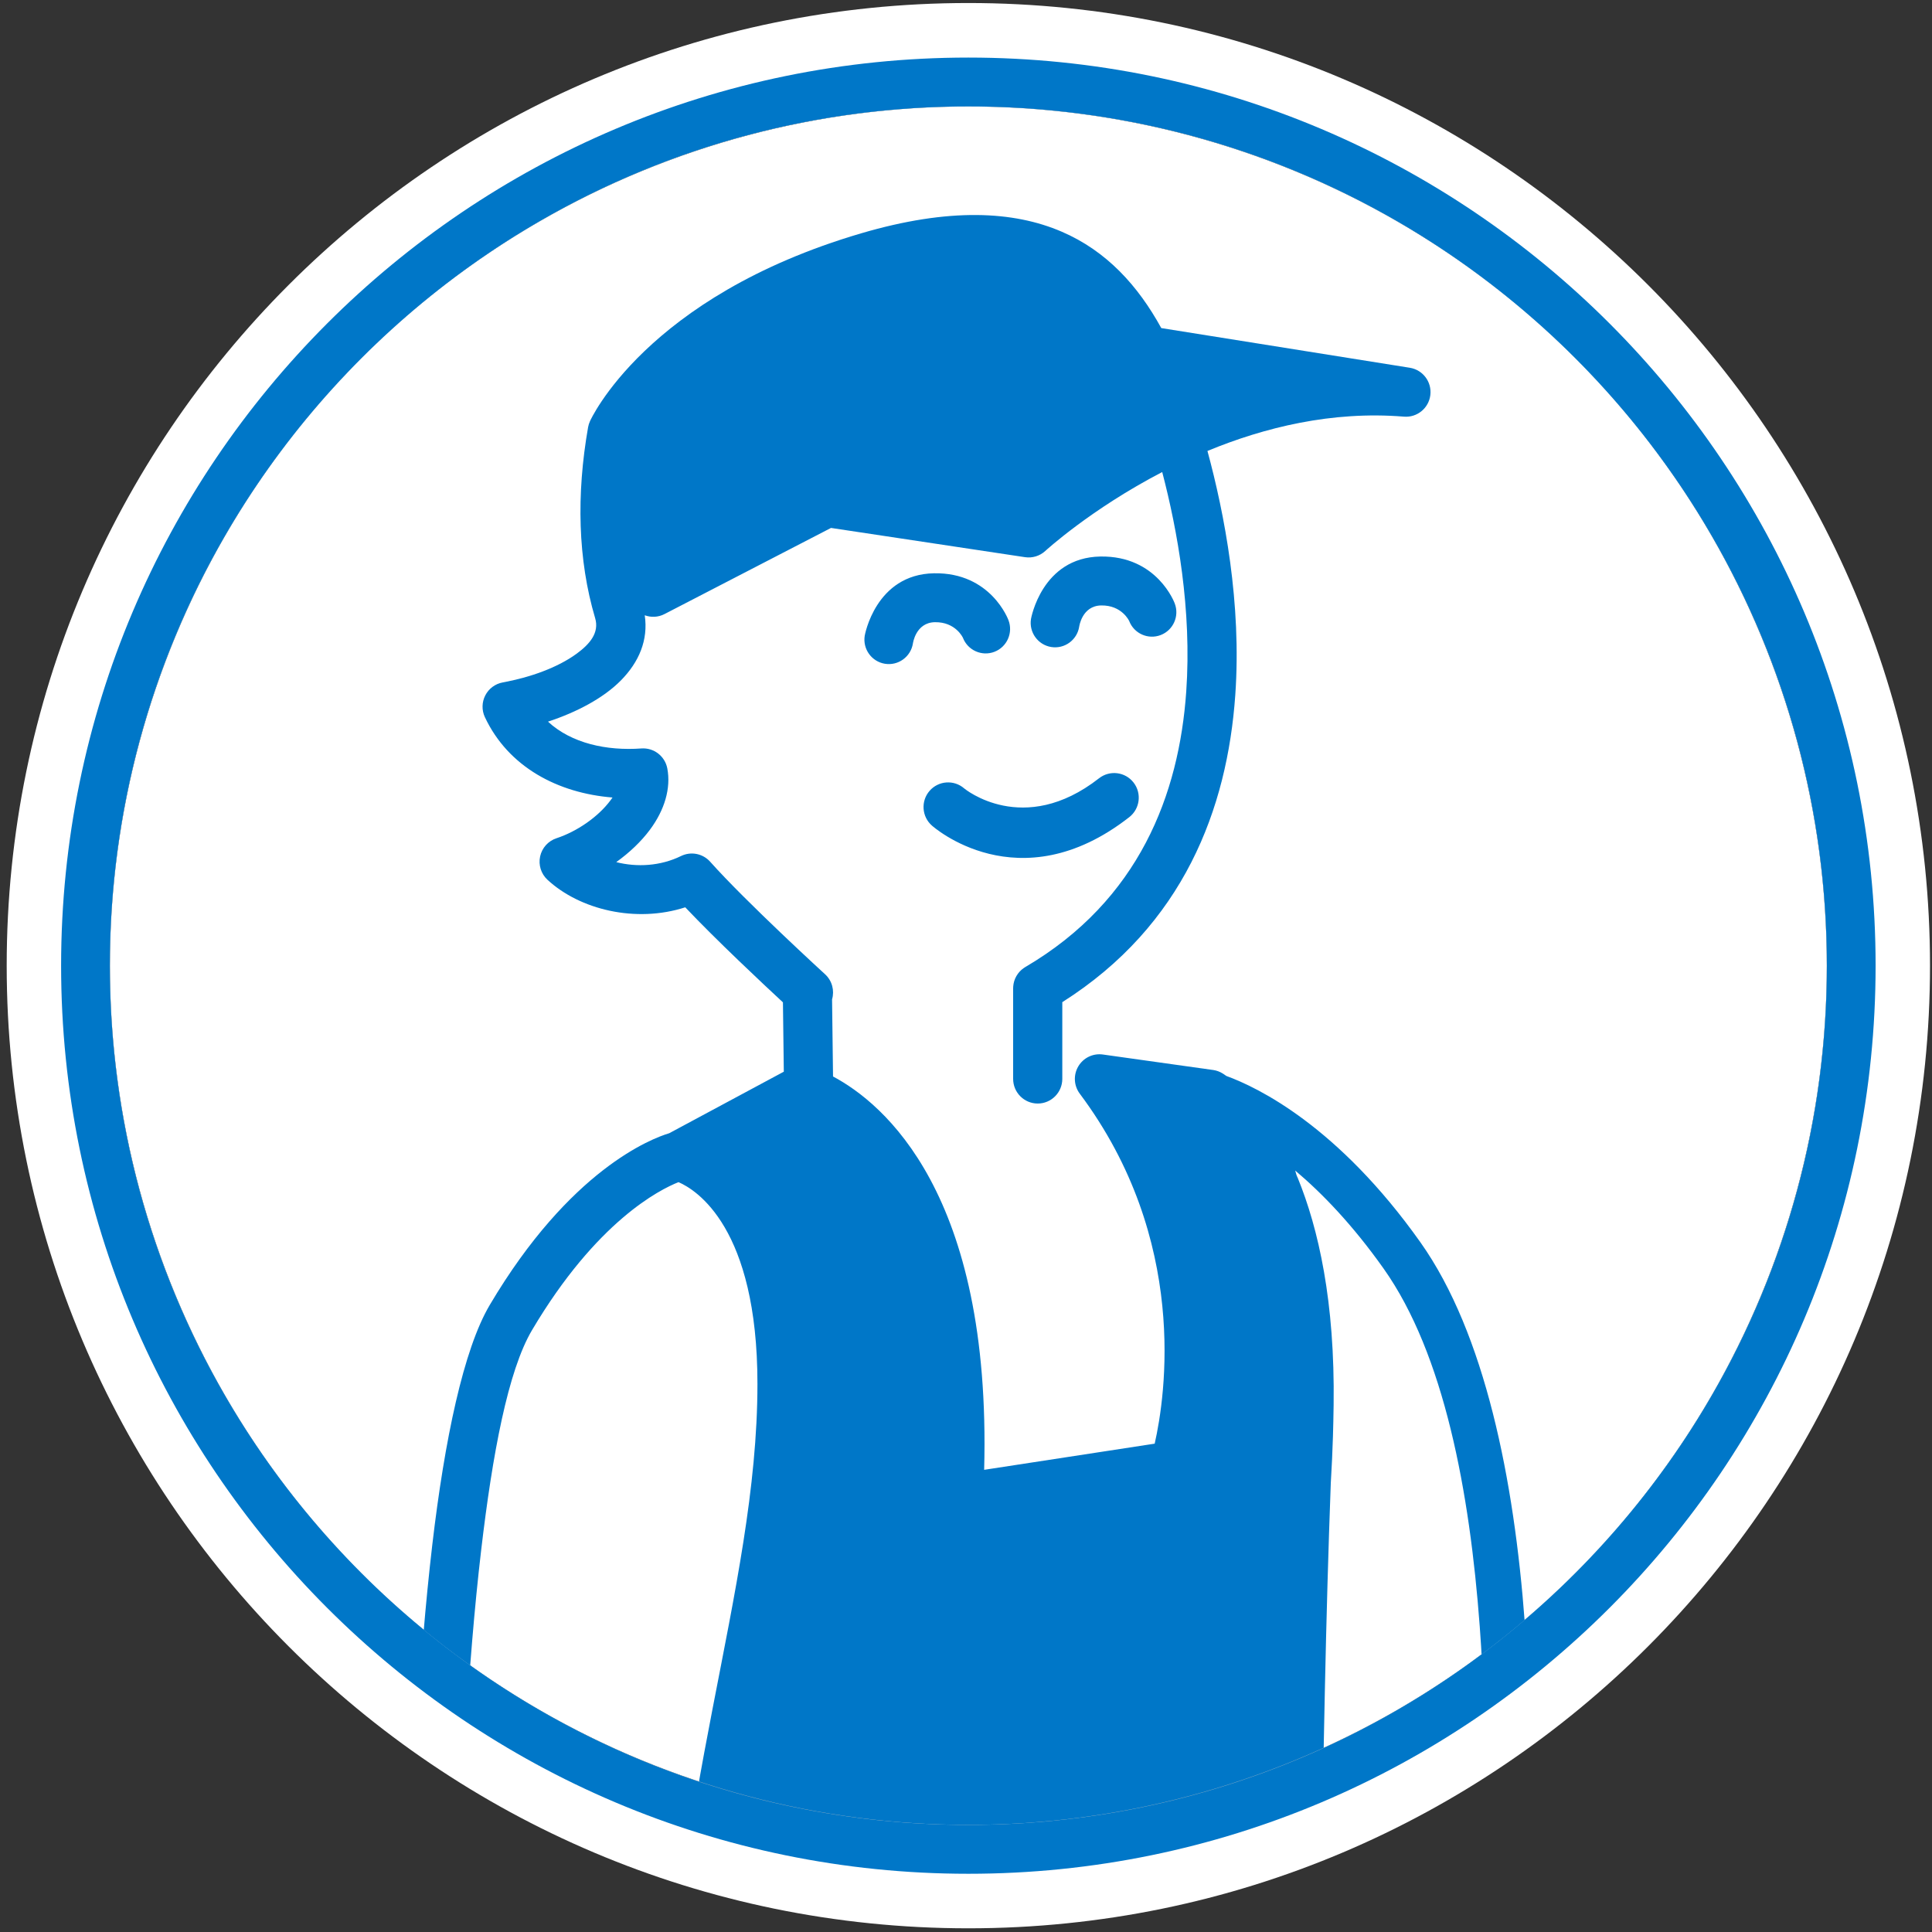
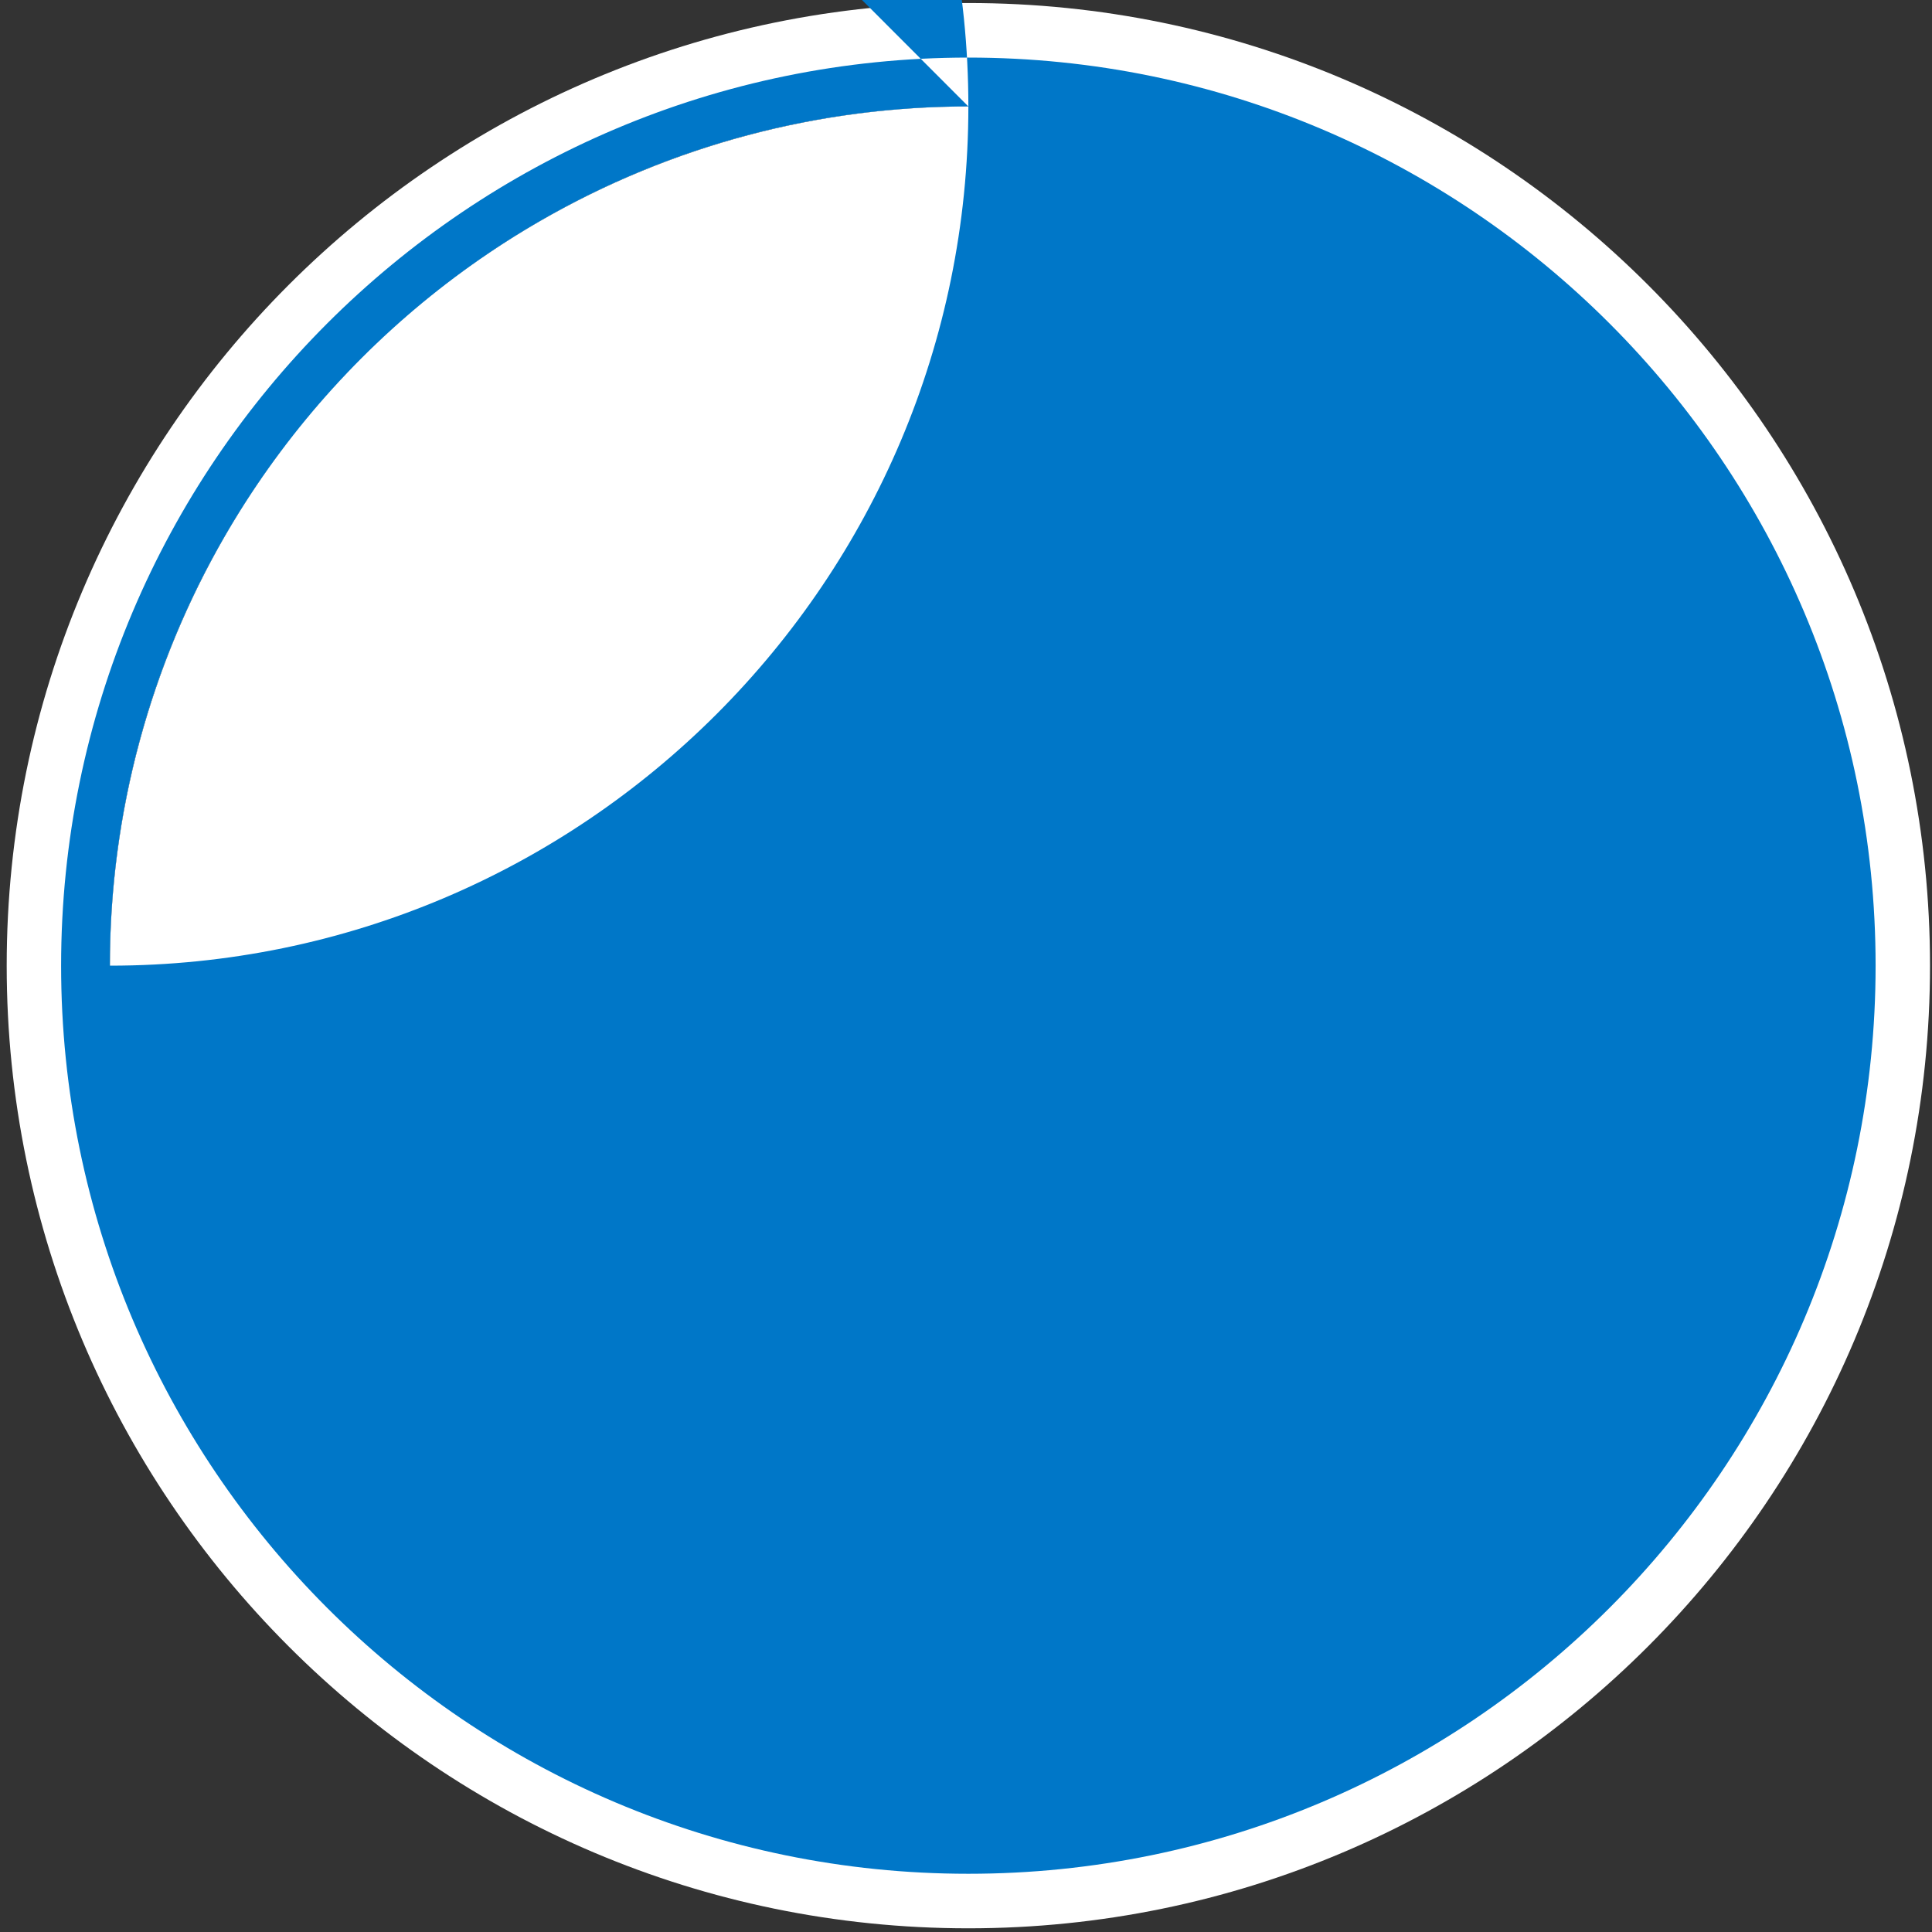
<svg xmlns="http://www.w3.org/2000/svg" width="100%" height="100%" viewBox="0 0 178 178" version="1.1" xml:space="preserve" style="fill-rule:evenodd;clip-rule:evenodd;stroke-linejoin:round;stroke-miterlimit:2;">
  <rect x="0" y="0" width="178" height="178" fill="#333333" stroke="none" />
  <g>
    <ellipse cx="89.217" cy="88.969" rx="79.094" ry="79.162" style="fill:#fff;" />
    <path d="M89.217,0.278c48.904,0 88.6,39.745 88.6,88.691c0,48.946 -39.696,88.691 -88.6,88.691c-48.903,0 -88.6,-39.745 -88.6,-88.691c0,-48.946 39.697,-88.691 88.6,-88.691Zm0,9.529c-43.653,0 -79.093,35.472 -79.093,79.162c-0,43.691 35.44,79.162 79.093,79.162c43.653,0 79.094,-35.471 79.094,-79.162c-0,-43.69 -35.441,-79.162 -79.094,-79.162Z" style="fill:#fff;" />
-     <path d="M89.217,5.304c46.135,-0 83.587,37.491 83.587,83.665c-0,46.175 -37.452,83.666 -83.587,83.666c-46.134,-0 -83.587,-37.491 -83.587,-83.666c0,-46.174 37.453,-83.665 83.587,-83.665Zm0,4.503c-43.653,0 -79.093,35.472 -79.093,79.162c-0,43.691 35.44,79.162 79.093,79.162c43.653,0 79.094,-35.471 79.094,-79.162c-0,-43.69 -35.441,-79.162 -79.094,-79.162Z" style="fill:#0077c8;" />
+     <path d="M89.217,5.304c46.135,-0 83.587,37.491 83.587,83.665c-0,46.175 -37.452,83.666 -83.587,83.666c-46.134,-0 -83.587,-37.491 -83.587,-83.666c0,-46.174 37.453,-83.665 83.587,-83.665Zm0,4.503c-43.653,0 -79.093,35.472 -79.093,79.162c43.653,0 79.094,-35.471 79.094,-79.162c-0,-43.69 -35.441,-79.162 -79.094,-79.162Z" style="fill:#0077c8;" />
    <ellipse cx="89.217" cy="88.969" rx="79.094" ry="79.162" style="fill:none;" />
    <clipPath id="_clip1">
-       <ellipse cx="89.217" cy="88.969" rx="79.094" ry="79.162" />
-     </clipPath>
+       </clipPath>
    <g clip-path="url(#_clip1)">
-       <path d="M119.331,107.846c2.474,2.085 5.283,4.994 8.143,9.03c5.585,7.881 7.94,20.588 8.858,32.969c1.408,18.981 -0.685,37.269 -0.685,37.269c-0.131,1.144 0.69,2.18 1.831,2.311c1.142,0.131 2.175,-0.691 2.306,-1.835c-0,-0 2.138,-18.674 0.701,-38.054c-0.979,-13.192 -3.666,-26.68 -9.616,-35.077c-7.582,-10.699 -14.975,-14.27 -17.885,-15.329c-0.189,-0.138 -0.307,-0.21 -0.336,-0.228c-0.267,-0.167 -0.558,-0.272 -0.855,-0.317l-10.184,-1.43c-0.906,-0.127 -1.799,0.305 -2.264,1.095c-0.465,0.789 -0.411,1.782 0.138,2.515c10.081,13.472 7.893,27.876 6.902,32.244c0,-0 -15.712,2.41 -15.712,2.41c0.685,-25.492 -9.291,-33.776 -13.923,-36.239l-0.089,-7.106c0.235,-0.805 0.013,-1.71 -0.646,-2.313c-0,-0 -7.27,-6.648 -10.584,-10.366c-0.676,-0.757 -1.772,-0.973 -2.683,-0.527c-1.9,0.931 -4.073,1.048 -5.971,0.562c1.216,-0.871 2.297,-1.897 3.105,-2.985c1.351,-1.817 1.946,-3.819 1.6,-5.646c-0.215,-1.132 -1.241,-1.923 -2.388,-1.841c-3.197,0.231 -6.442,-0.468 -8.606,-2.47c2.657,-0.872 5.113,-2.174 6.711,-3.791c1.683,-1.704 2.539,-3.734 2.204,-6.01c0.576,0.213 1.236,0.193 1.824,-0.112l15.337,-7.934c0,-0 17.874,2.694 17.874,2.694c0.675,0.102 1.36,-0.107 1.864,-0.569c0,0 4.185,-3.85 10.777,-7.274c1.404,5.365 2.74,12.71 2.213,20.23c-0.663,9.447 -4.314,19.205 -14.828,25.376l-0.14,0.091c-0.288,0.197 -0.516,0.452 -0.68,0.74c-0.164,0.286 -0.268,0.613 -0.293,0.961l-0.007,0.167l0,8.346c0,1.253 1.015,2.27 2.265,2.27c1.249,0 2.264,-1.017 2.264,-2.27l0,-7.07c11.175,-7.081 15.202,-17.827 15.937,-28.292c0.593,-8.449 -0.992,-16.694 -2.564,-22.492c5.23,-2.163 11.467,-3.705 18.103,-3.161c1.213,0.1 2.288,-0.779 2.433,-1.991c0.146,-1.211 -0.69,-2.321 -1.892,-2.513l-22.898,-3.656c-2.137,-3.89 -5.026,-7.1 -9.187,-8.887c-4.407,-1.893 -10.324,-2.238 -18.472,0.159c-19.904,5.855 -24.976,17.308 -24.976,17.308c-0.081,0.178 -0.14,0.365 -0.174,0.558c-1.089,6.202 -0.945,12.21 0.65,17.585c0.401,1.351 -0.497,2.39 -1.693,3.268c-1.792,1.315 -4.361,2.207 -6.822,2.657c-0.692,0.126 -1.286,0.568 -1.607,1.195c-0.322,0.627 -0.335,1.368 -0.035,2.006c2.166,4.606 6.739,6.999 11.758,7.401c-0.059,0.085 -0.12,0.171 -0.184,0.256c-1.141,1.535 -3.086,2.873 -4.981,3.498c-0.762,0.251 -1.334,0.888 -1.505,1.674c-0.17,0.785 0.087,1.603 0.675,2.149c2.973,2.755 8.131,4.015 12.696,2.539c2.87,3.032 7.203,7.091 9,8.757l0.08,6.388l-10.554,5.668c-1.629,0.49 -9.145,3.344 -16.536,15.822c-2.416,4.077 -4.158,12.399 -5.294,22.081c-2.553,21.778 -2.376,50.583 -2.376,50.583c0.008,1.253 1.029,2.264 2.279,2.256c1.25,-0.008 2.258,-1.031 2.25,-2.284c0,0 -0.18,-28.488 2.346,-50.025c1.041,-8.881 2.474,-16.553 4.689,-20.293c5.941,-10.031 11.769,-12.95 13.496,-13.631c1.63,0.704 7.271,4.181 7.271,18.579c0,19.14 -8.326,38.932 -8.123,65.402c0.01,1.252 1.032,2.262 2.282,2.252c1.25,-0.01 2.257,-1.034 2.247,-2.287c-0.203,-26.456 50.869,0.01 50.869,0.01c-0.004,1.253 1.007,2.273 2.257,2.277c1.25,0.004 2.268,-1.01 2.272,-2.262c-0,-0 0.104,-31.837 1.02,-56.253c0.028,-0.737 0.201,-2.75 0.261,-7.197c0.13,-9.503 -1.397,-16.238 -3.309,-20.919c-0.089,-0.17 -0.165,-0.4 -0.231,-0.672Zm-33.467,-31.781c-0,0 7.974,7.198 18.182,-0.782c0.985,-0.771 1.161,-2.198 0.392,-3.186c-0.768,-0.988 -2.192,-1.165 -3.178,-0.394c-6.986,5.462 -12.42,0.94 -12.42,0.94c-0.942,-0.823 -2.374,-0.725 -3.195,0.22c-0.821,0.944 -0.723,2.379 0.219,3.202Zm-1.756,-16.774c0,0 0.25,-1.934 2.025,-1.966c1.919,-0.033 2.583,1.434 2.583,1.434c0.447,1.161 1.75,1.739 2.908,1.292c1.157,-0.448 1.735,-1.754 1.288,-2.914c-0,-0 -1.596,-4.411 -6.858,-4.319c-5.404,0.095 -6.384,5.749 -6.384,5.749c-0.2,1.228 0.633,2.387 1.858,2.587c1.225,0.2 2.381,-0.635 2.58,-1.863Zm15.319,-1.544c-0,0 0.25,-1.934 2.025,-1.966c1.918,-0.033 2.583,1.434 2.583,1.434c0.447,1.161 1.749,1.739 2.907,1.292c1.158,-0.448 1.735,-1.754 1.288,-2.914c0,-0 -1.596,-4.411 -6.857,-4.319c-5.404,0.096 -6.385,5.749 -6.385,5.749c-0.199,1.228 0.634,2.387 1.858,2.587c1.225,0.2 2.382,-0.635 2.581,-1.863Z" style="fill:#0077c8;" />
-     </g>
+       </g>
  </g>
</svg>